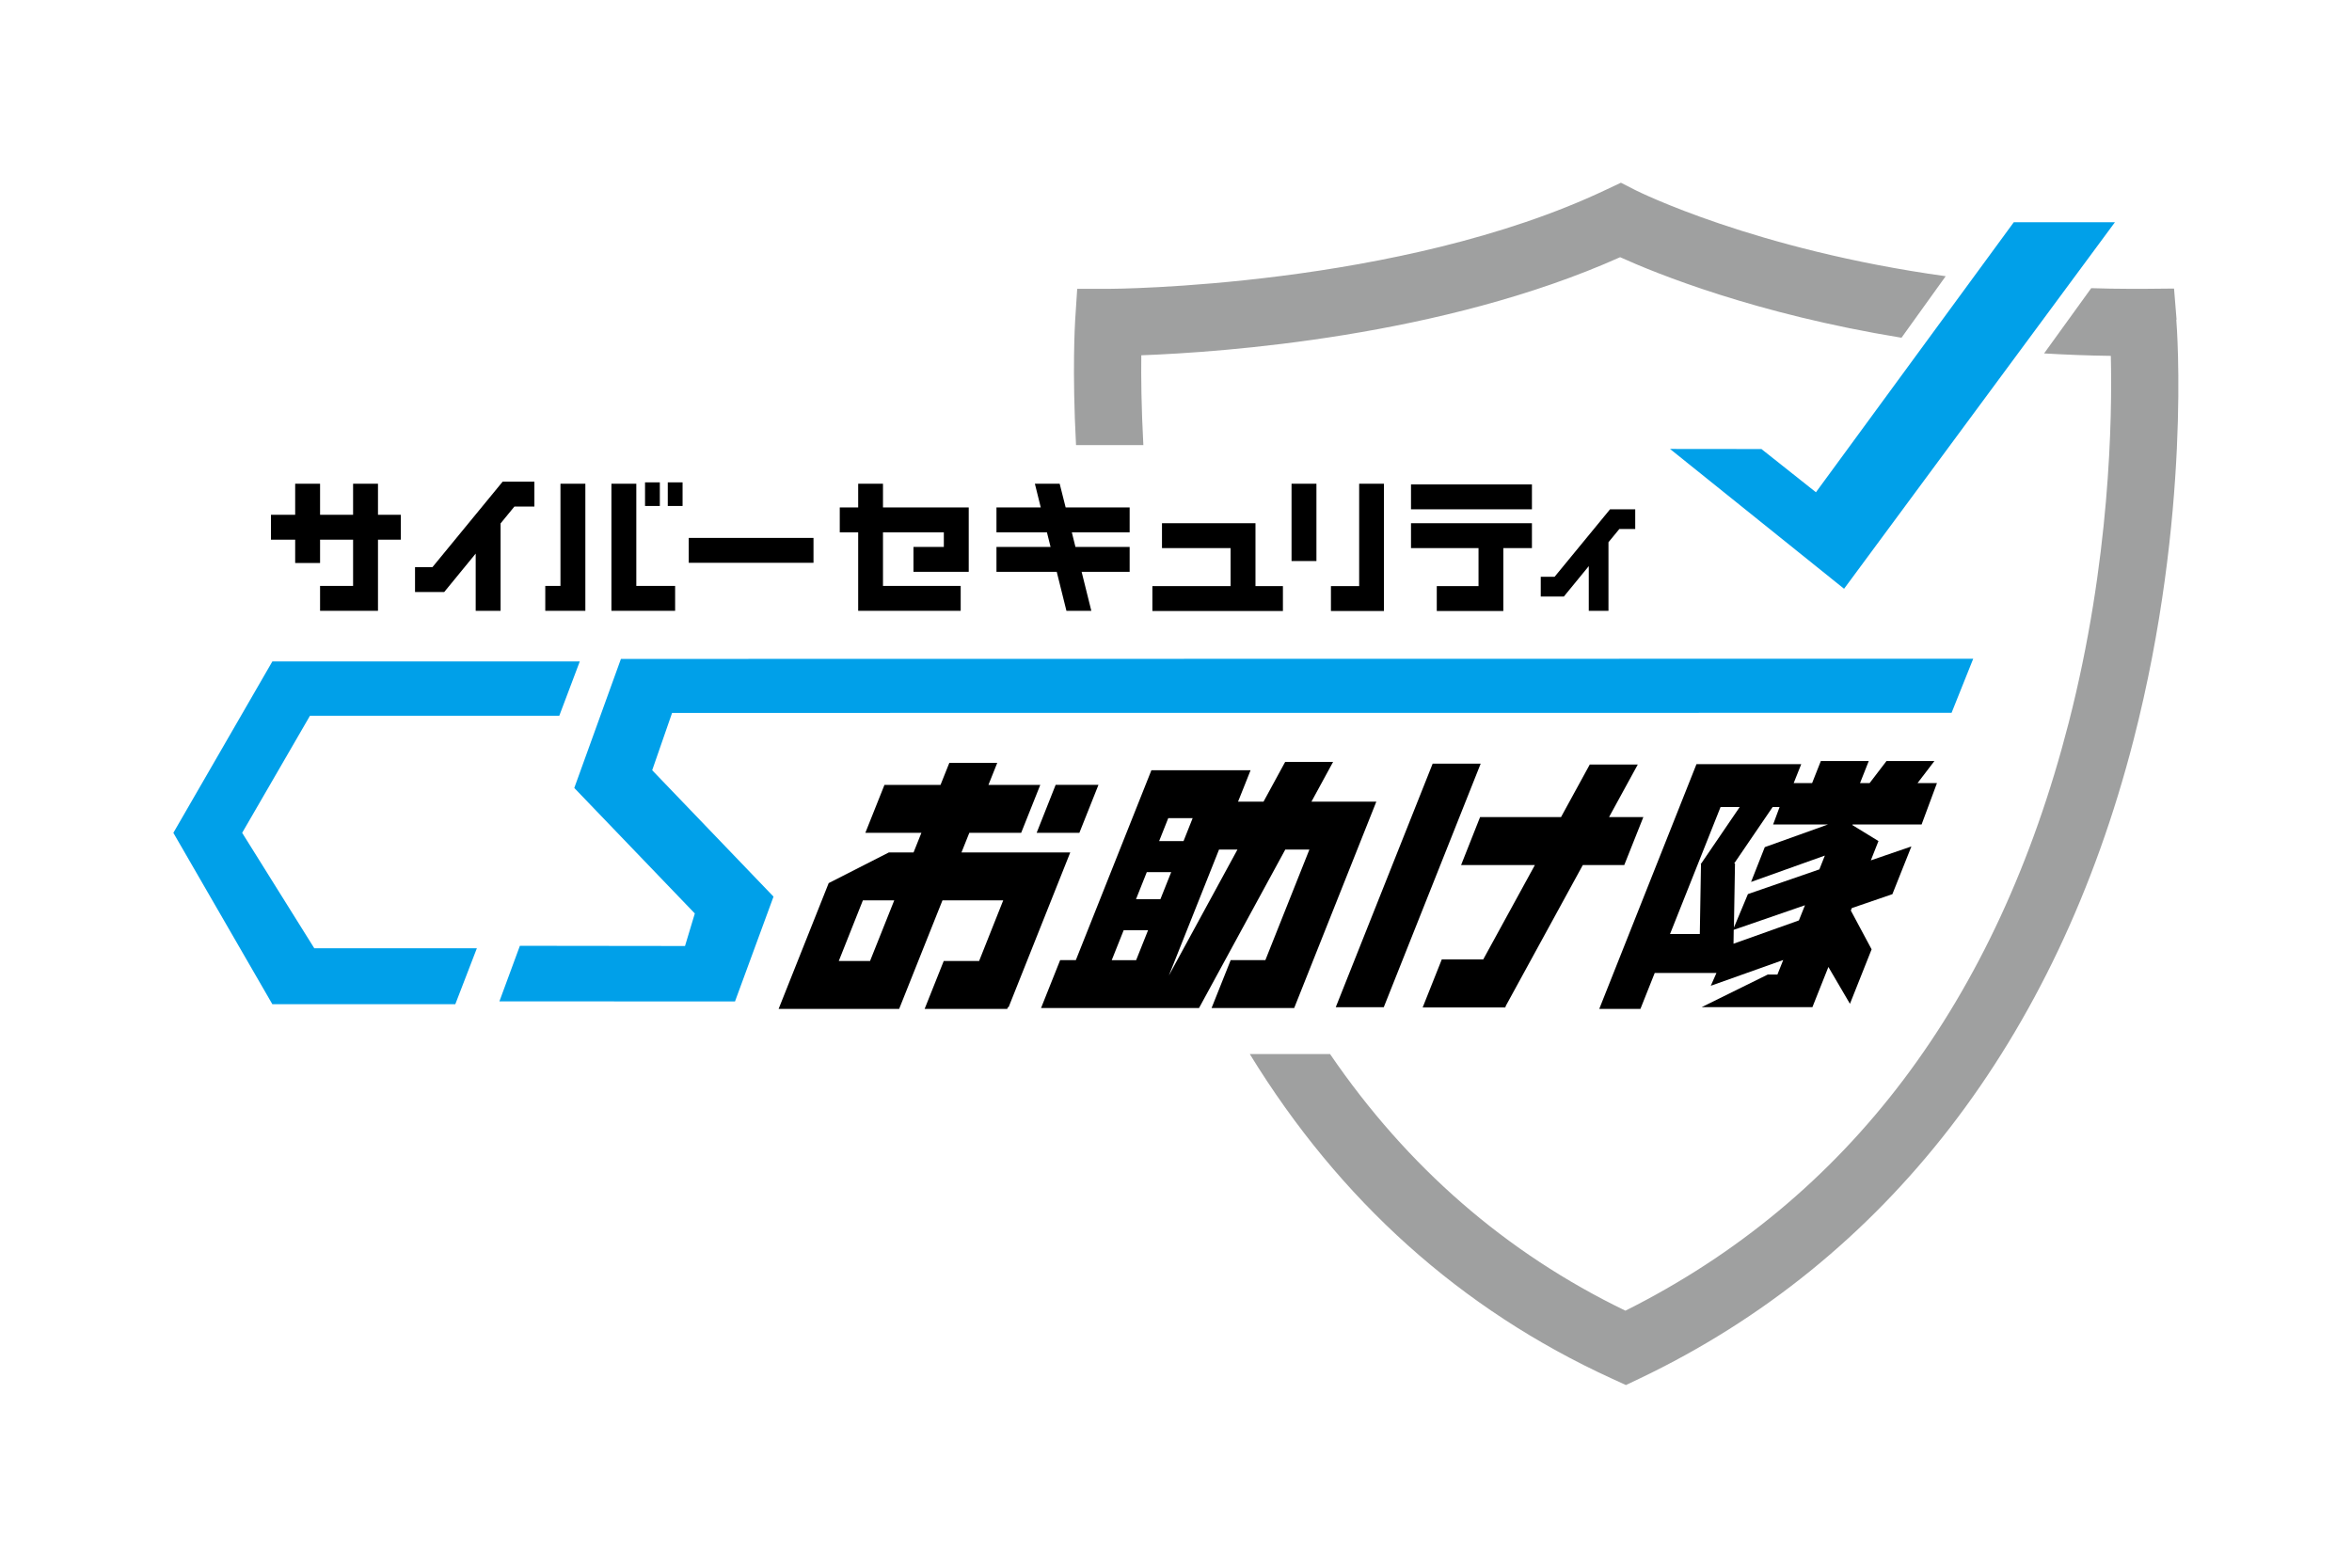
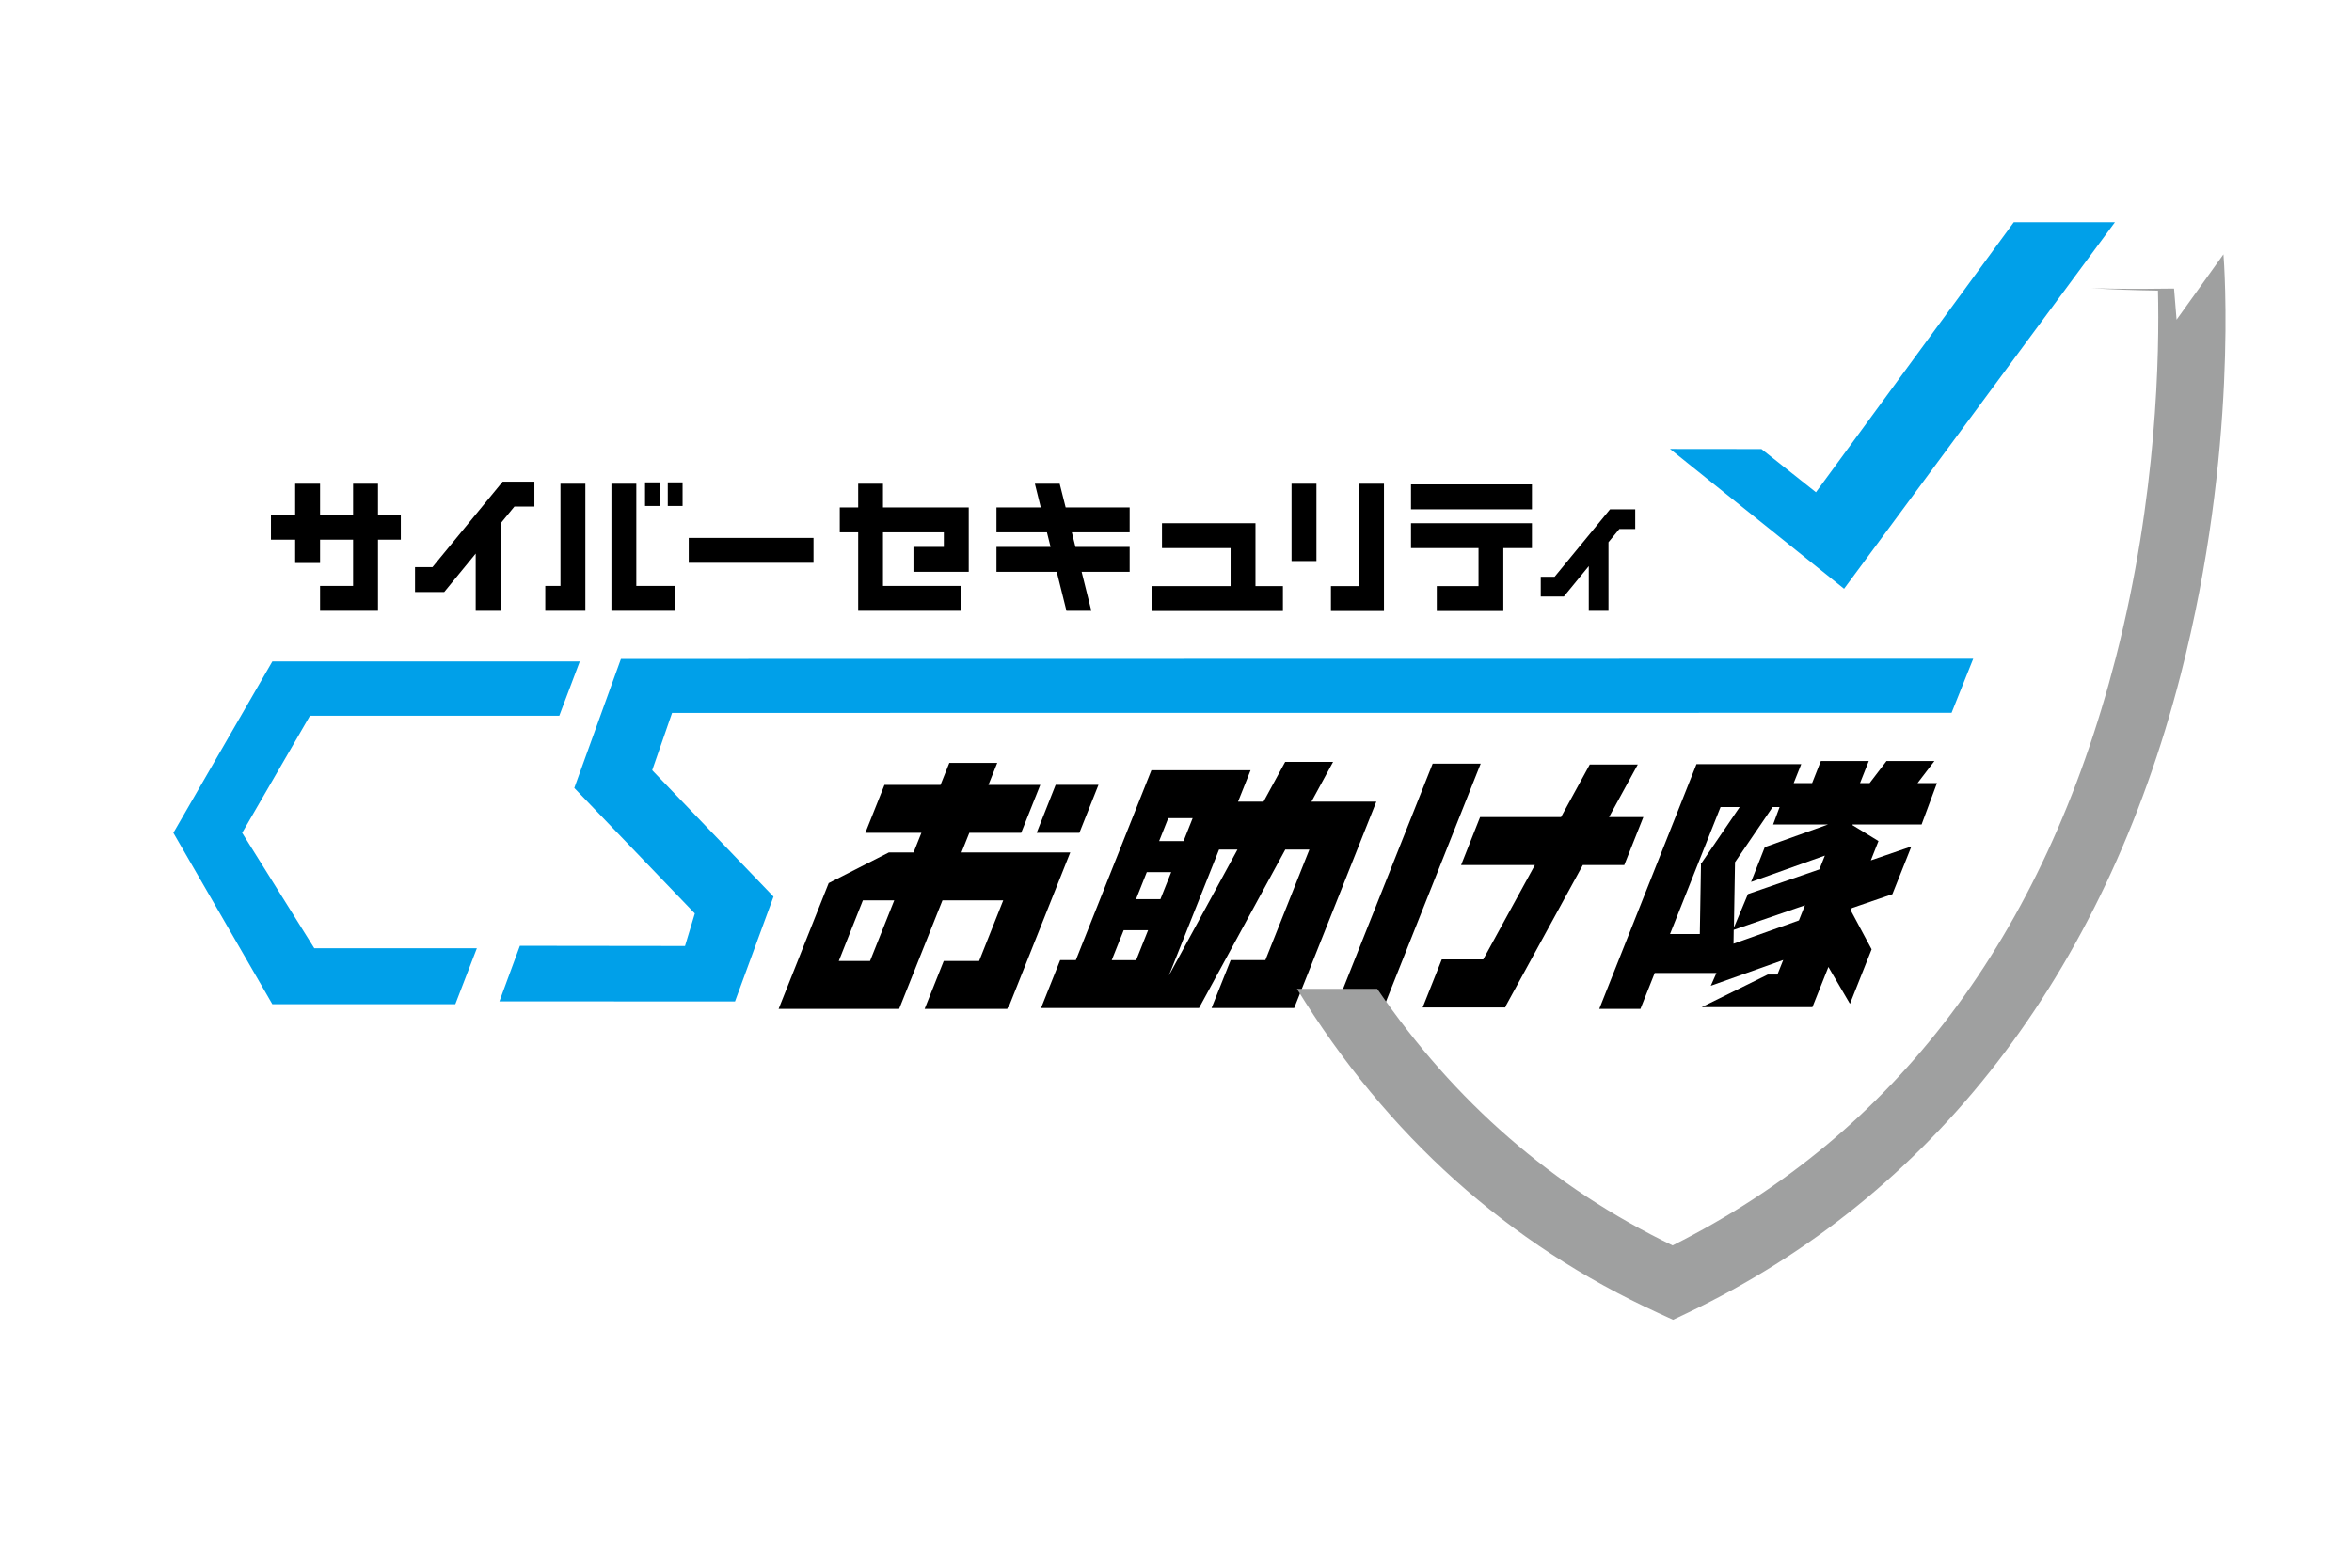
<svg xmlns="http://www.w3.org/2000/svg" id="_x31_" width="240" height="160" version="1.1" viewBox="0 0 240 160">
  <polygon points="46.46 102.49 27.79 102.49 17.69 85 27.79 67.51 59.16 67.51 57.07 73.05 31.63 73.05 24.71 85 32.07 96.78 48.66 96.78 46.46 102.49" style="fill: #00a0e9;" />
  <polygon points="75 102.21 50.96 102.2 53.05 96.53 69.9 96.55 70.9 93.23 58.6 80.42 63.36 67.25 201.35 67.23 199.14 72.75 68.58 72.76 66.55 78.61 78.93 91.51 75 102.21" style="fill: #00a0e9;" />
  <g>
    <polygon points="167.69 83.39 164.19 83.39 167.12 78.03 162.22 78.03 159.29 83.39 151.03 83.39 149.09 88.29 156.62 88.29 151.35 97.92 147.12 97.92 145.17 102.82 153.6 102.82 153.67 102.63 153.67 102.63 161.51 88.29 165.74 88.29 167.69 83.39" />
    <polygon points="151.09 77.94 141.2 102.8 136.3 102.8 146.19 77.94 151.09 77.94" />
    <polygon points="110.14 85 105.78 85 107.72 80.1 112.09 80.1 110.14 85" />
    <path d="M109.2,87h-11.09s.8-2,.8-2h5.29l1.95-4.89h-5.29l.9-2.25h-4.89l-.9,2.25h-5.72l-1.95,4.89h5.72l-.8,2h-2.52s0,0,0,0h0l-6.14,3.13-5.11,12.84h12.3s4.42-11.08,4.42-11.08h6.2l-2.46,6.19h-3.61l-1.95,4.89h8.43l.07-.18h.07l6.29-15.79ZM88.79,98.08h-3.2l2.46-6.19h3.2l-2.47,6.19Z" />
    <path d="M196.08,84.15l1.57-4.23h-1.98l1.72-2.25h-4.89l-1.72,2.25h-.98l.89-2.25h-4.89l-.89,2.25h-1.88l.77-1.93h-10.69l-9.92,24.98h4.2l1.46-3.67h6.3l-.58,1.31,7.39-2.63-.59,1.48h-.98l-6.75,3.33h11.3l1.63-4.1,2.2,3.76,2.21-5.56-2.12-3.96.1-.25,4.14-1.42,1.94-4.87-4.14,1.42.78-1.97-2.66-1.63.02-.06h7.04ZM176.96,88.12l3.92-5.75h.71l-.66,1.78h5.59l-6.44,2.31-1.4,3.55,7.53-2.69-.56,1.41-7.29,2.52-1.43,3.42.11-6.54h-.06ZM175.57,82.37h1.95l-3.92,5.75h-.03v.05s-.04.05-.04.05h.04l-.12,7.11h-3.04l5.16-12.97ZM176.89,96.31l.02-1.41,7.27-2.51-.62,1.55-6.68,2.38Z" />
    <path d="M140.46,81.82h-6.64l2.21-4.06h-4.89l-2.21,4.06h-2.6l.72-1.8.56-1.41h0,0s-10.12,0-10.12,0l-7.71,19.38h-1.6l-1.95,4.89h16.12s8.8-16.17,8.8-16.17h2.46l-4.49,11.28h-3.54l-1.95,4.89h8.43l8.38-21.06ZM118.41,91.77h-2.49l1.1-2.76h2.49l-1.1,2.76ZM121.7,83.5l-.93,2.34h-2.49l.93-2.34h2.49ZM114.66,94.94h2.49l-1.22,3.06h-2.49l1.22-3.06ZM119.28,99.54l.62-1.55h0l4.49-11.28h1.88l-6.98,12.82Z" />
  </g>
  <g>
    <rect x="70.28" y="54.9" width="12.73" height="2.54" />
    <polygon points="38.57 52.54 38.57 49.37 36.03 49.37 36.03 52.54 32.66 52.54 32.66 49.37 30.12 49.37 30.12 52.54 27.65 52.54 27.65 55.08 30.12 55.08 30.12 57.46 32.66 57.46 32.66 55.08 36.03 55.08 36.03 59.8 32.66 59.8 32.66 62.34 38.57 62.34 38.57 55.08 40.9 55.08 40.9 52.54 38.57 52.54" />
    <polygon points="64.93 59.8 64.93 49.37 62.39 49.37 62.39 62.34 62.39 62.34 68.89 62.34 68.89 59.8 64.93 59.8" />
    <polygon points="57.19 49.37 57.19 59.8 55.64 59.8 55.64 62.34 59.73 62.34 59.73 49.37 57.19 49.37" />
    <rect x="65.82" y="49.23" width="1.51" height="2.41" />
    <rect x="68.14" y="49.23" width="1.51" height="2.41" />
    <polygon points="115.27 54.33 115.27 51.79 108.74 51.79 108.13 49.37 105.6 49.37 106.2 51.79 101.68 51.79 101.68 54.33 106.83 54.33 107.2 55.82 101.68 55.82 101.68 58.36 107.83 58.36 108.82 62.34 111.36 62.34 110.37 58.36 115.27 58.36 115.27 55.82 109.74 55.82 109.37 54.33 115.27 54.33" />
    <polygon points="54.53 51.7 54.53 49.16 51.29 49.16 44.13 57.88 42.35 57.88 42.35 60.42 45.33 60.42 45.33 60.42 45.33 60.42 45.33 60.42 48.54 56.5 48.54 62.34 51.08 62.34 51.08 53.42 51.08 53.42 52.49 51.7 54.53 51.7" />
    <polygon points="166.86 53.99 166.86 51.98 164.29 51.98 158.63 58.87 157.22 58.87 157.22 60.88 159.58 60.88 162.12 57.78 162.12 62.34 164.13 62.34 164.13 55.34 164.13 55.34 165.24 53.99 166.86 53.99" />
    <polygon points="90.1 51.79 90.1 49.37 87.57 49.37 87.57 51.79 85.69 51.79 85.69 54.33 87.57 54.33 87.57 62.34 98.03 62.34 98.03 59.8 90.1 59.8 90.1 54.33 96.31 54.33 96.31 55.82 93.21 55.82 93.21 58.36 98.85 58.36 98.85 51.79 90.1 51.79" />
    <polygon points="128.11 59.82 128.11 53.4 118.57 53.4 118.57 55.94 125.57 55.94 125.57 59.82 117.59 59.82 117.59 62.36 130.91 62.36 130.91 59.82 128.11 59.82" />
    <g>
      <rect x="143.98" y="49.44" width="12.34" height="2.54" />
      <polygon points="143.98 55.94 150.87 55.94 150.87 59.82 146.61 59.82 146.61 62.36 153.4 62.36 153.4 55.94 156.32 55.94 156.32 53.4 143.98 53.4 143.98 55.94" />
    </g>
    <g>
      <polygon points="138.69 49.37 138.69 59.82 135.81 59.82 135.81 62.36 141.22 62.36 141.22 49.37 138.69 49.37" />
      <rect x="131.79" y="49.37" width="2.54" height="7.89" />
    </g>
  </g>
-   <path d="M222.1,32.63l-.26-3.18-3.19.03c-.41,0-.81,0-1.22,0-1.37,0-2.71-.03-4.04-.07l-4.81,6.66c2.21.13,4.47.22,6.81.25.15,6.22-.05,20.93-4.31,37.49-7.31,28.42-22.51,48.58-45.22,59.96-12.19-5.89-22.27-14.67-30.14-26.19h-8.19c9.17,14.95,21.54,26.07,36.92,33.11l1.46.67,1.45-.69c25.06-11.98,42.47-34.51,50.35-65.15,5.9-22.94,4.43-42.09,4.36-42.9Z" style="fill: #9fa0a0;" />
-   <path d="M116.46,36.26c8.37-.31,30.74-1.9,48.86-10.01,3.71,1.68,13.83,5.79,28.71,8.22l4.51-6.28c-19.51-2.7-31.47-8.69-31.63-8.77l-1.51-.77-1.53.72c-21.04,9.98-50.45,10.11-50.74,10.11h-3.21s-.21,3.21-.21,3.21c-.01.23-.32,5.08.09,12.74h6.87c-.21-3.86-.24-7.02-.21-9.16Z" style="fill: #9fa0a0;" />
+   <path d="M222.1,32.63l-.26-3.18-3.19.03c-.41,0-.81,0-1.22,0-1.37,0-2.71-.03-4.04-.07c2.21.13,4.47.22,6.81.25.15,6.22-.05,20.93-4.31,37.49-7.31,28.42-22.51,48.58-45.22,59.96-12.19-5.89-22.27-14.67-30.14-26.19h-8.19c9.17,14.95,21.54,26.07,36.92,33.11l1.46.67,1.45-.69c25.06-11.98,42.47-34.51,50.35-65.15,5.9-22.94,4.43-42.09,4.36-42.9Z" style="fill: #9fa0a0;" />
  <polygon points="179.74 45.83 170.41 45.82 188.17 60.09 215.81 22.68 205.49 22.68 185.3 50.24 179.74 45.83" style="fill: #00a0e9;" />
</svg>